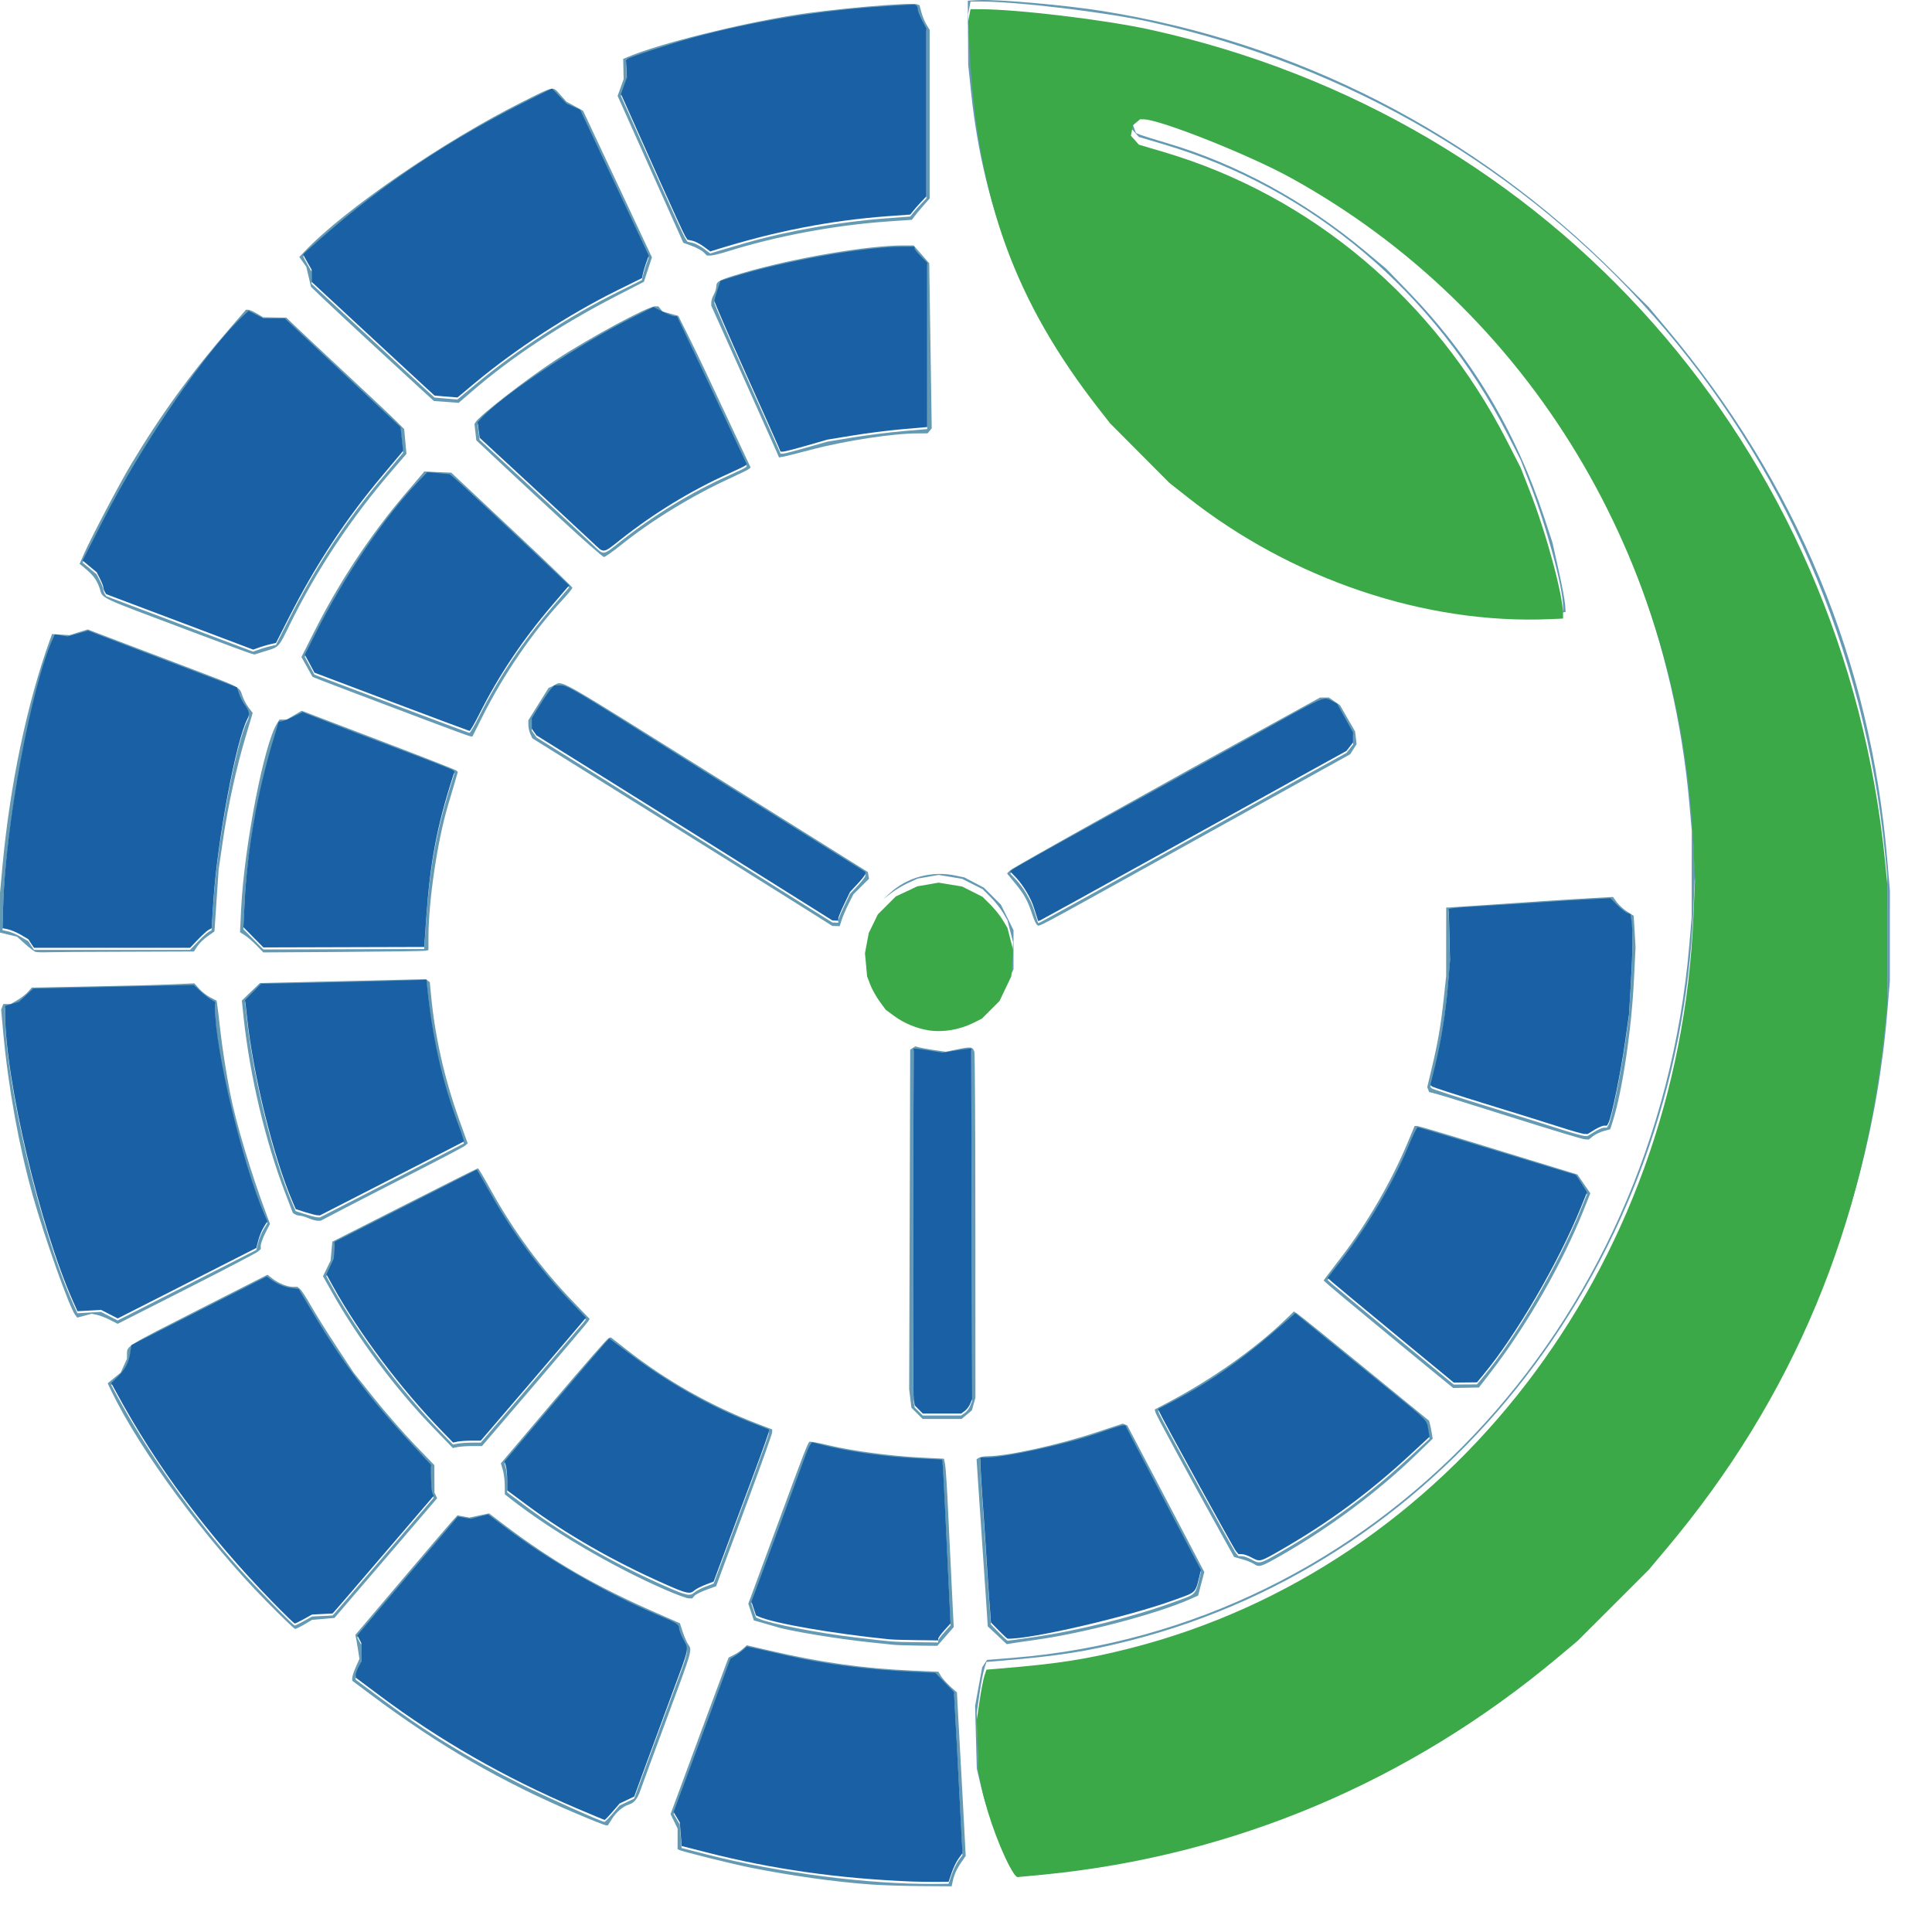
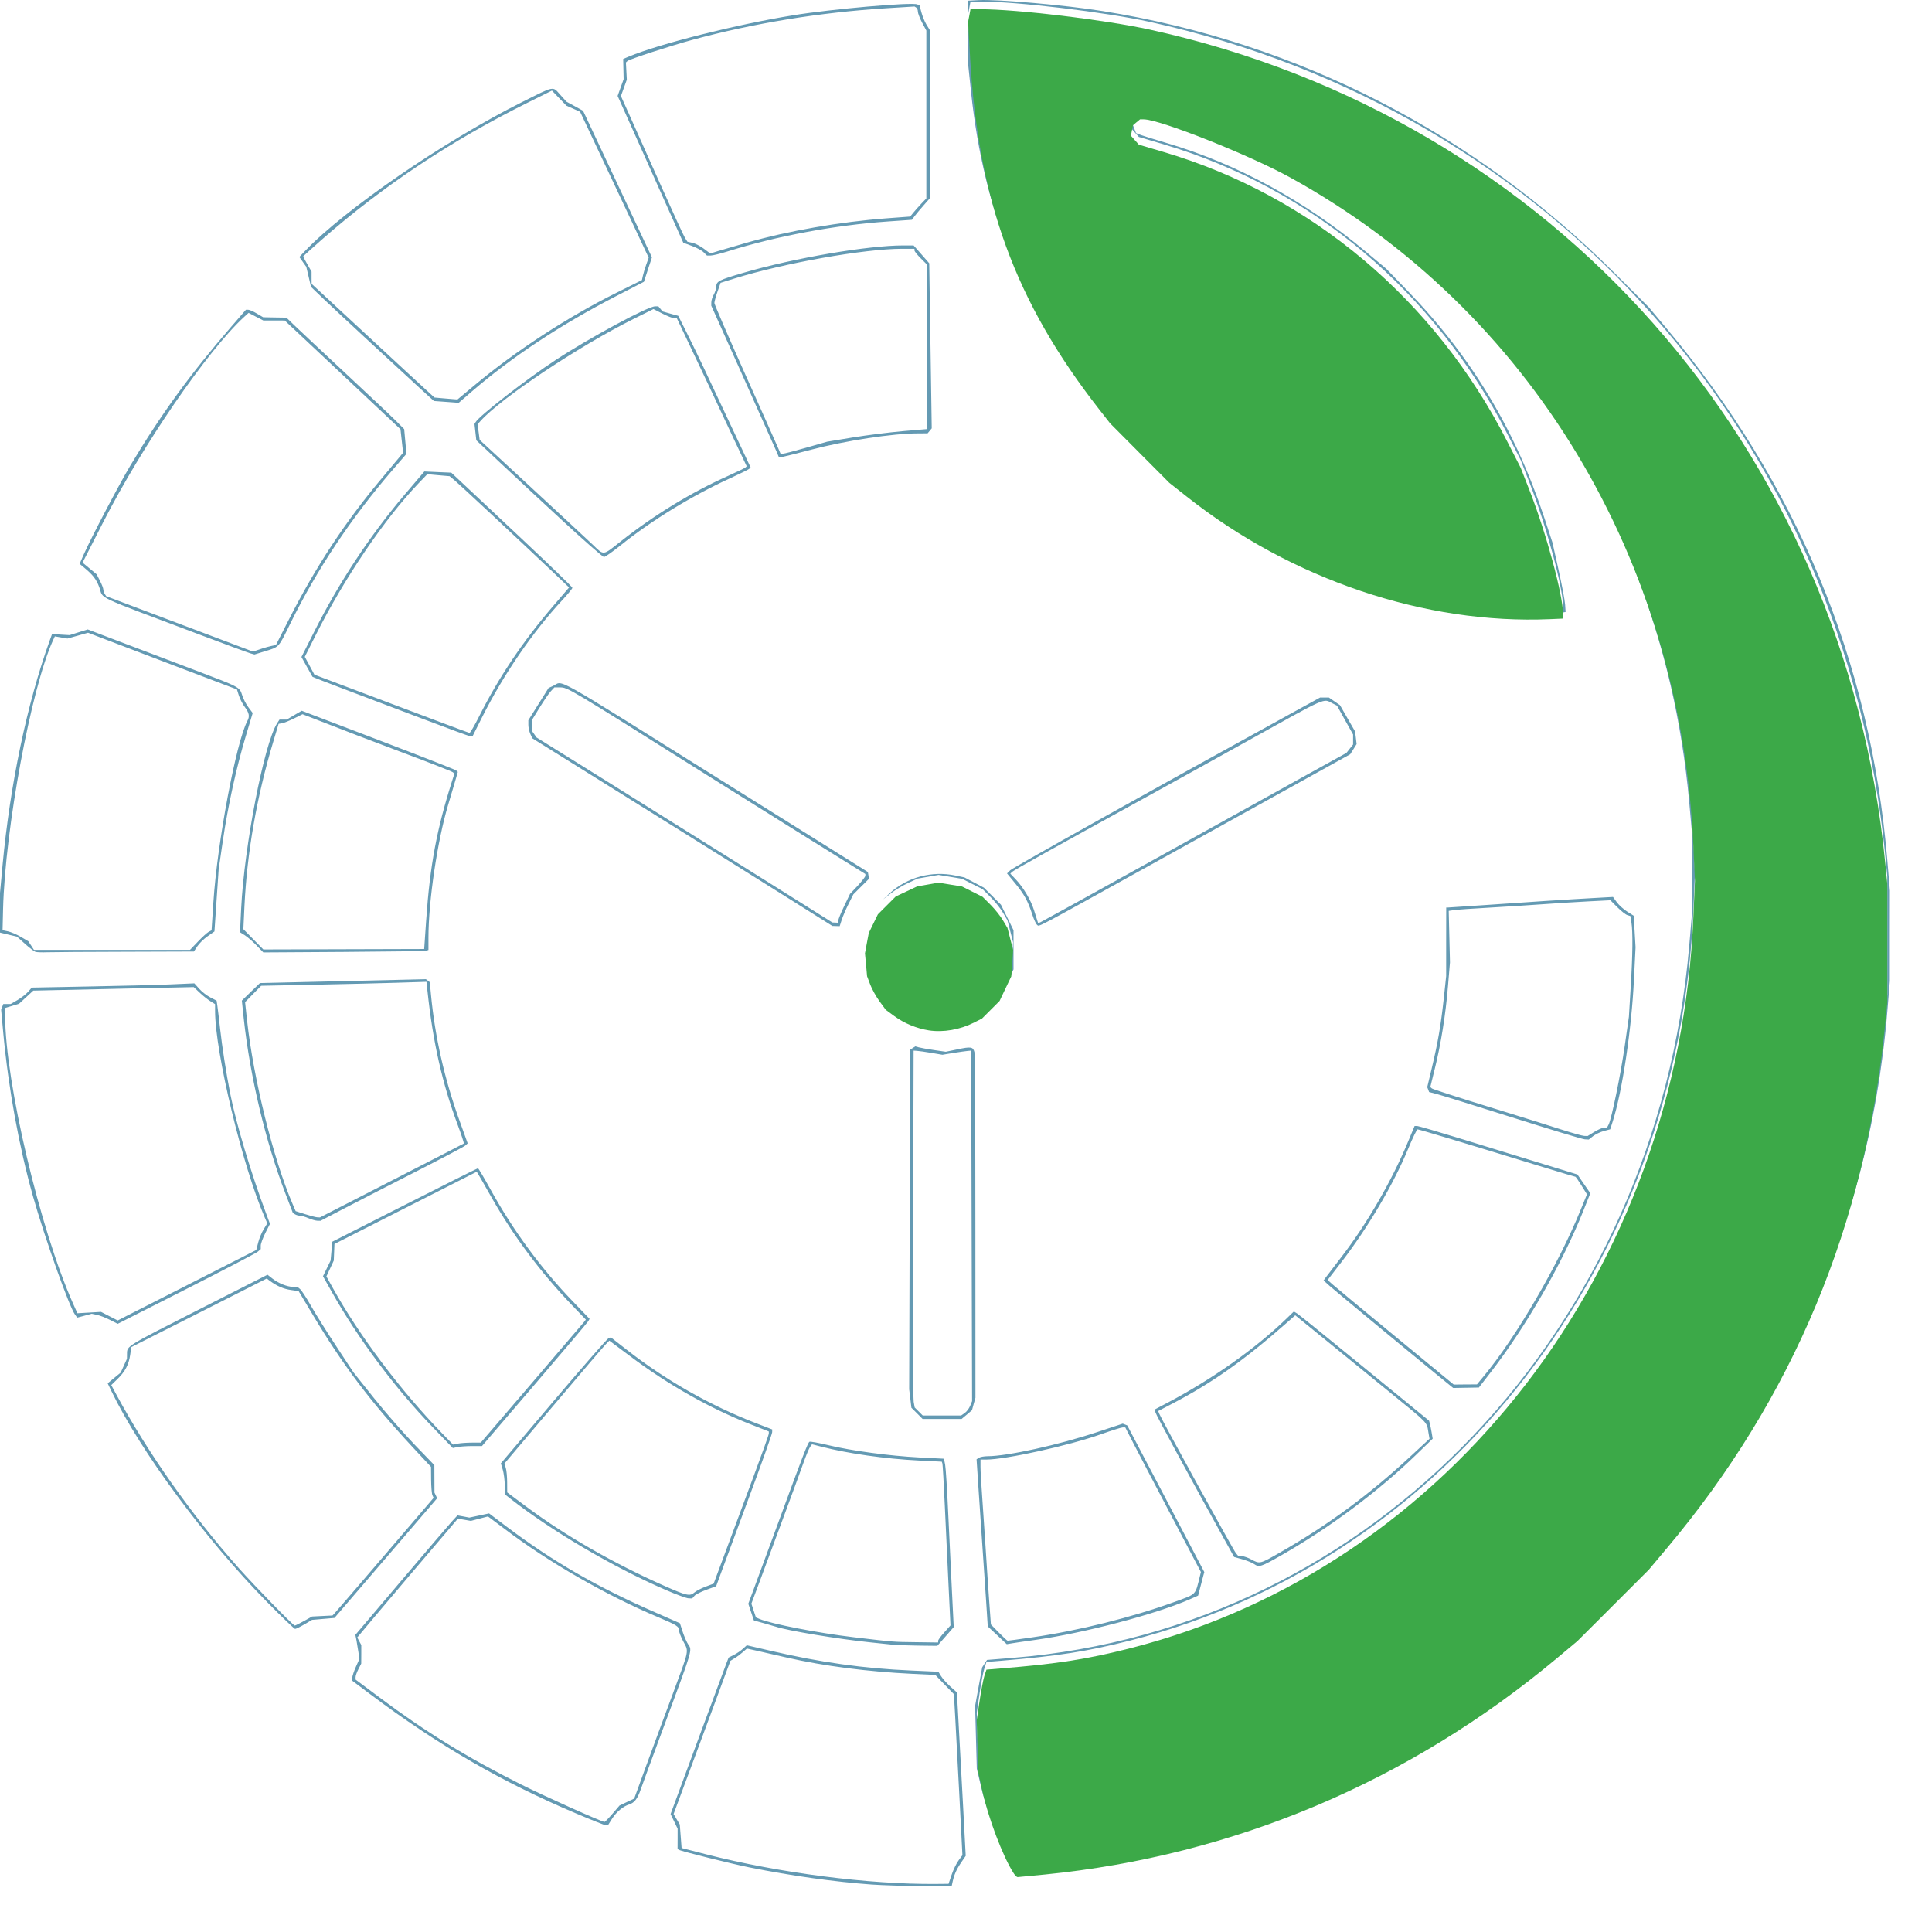
<svg xmlns="http://www.w3.org/2000/svg" width="34" height="34" viewBox="0 0 34 34" fill="none">
  <path d="M15.343 33.165C14.688 33.118 13.938 33.013 13.187 32.863C12.879 32.801 11.99 32.58 11.948 32.554L11.924 32.539L11.925 32.361L11.925 32.182L11.863 32.053L11.801 31.925L12.279 30.631C12.542 29.919 12.772 29.299 12.79 29.254L12.823 29.17L12.916 29.123C12.967 29.098 13.039 29.049 13.075 29.015L13.143 28.954L13.552 29.049C14.441 29.256 15.194 29.362 16.043 29.399L16.514 29.42L16.561 29.497C16.587 29.54 16.661 29.622 16.724 29.68L16.84 29.784L16.867 30.276C16.882 30.546 16.917 31.193 16.945 31.713L16.995 32.66L16.919 32.771C16.834 32.895 16.792 32.99 16.765 33.114L16.747 33.196L16.204 33.192C15.905 33.19 15.518 33.177 15.343 33.165ZM16.747 32.993C16.777 32.905 16.831 32.792 16.869 32.741L16.937 32.649L16.885 31.634C16.856 31.075 16.822 30.437 16.81 30.216L16.787 29.814L16.623 29.645L16.46 29.476L16.06 29.457C15.269 29.419 14.501 29.32 13.848 29.171C13.632 29.121 13.386 29.065 13.3 29.046L13.144 29.012L13.076 29.072C13.039 29.105 12.974 29.154 12.931 29.18L12.854 29.228L12.762 29.476C12.711 29.613 12.6 29.912 12.516 30.142C12.432 30.371 12.248 30.866 12.108 31.241L11.854 31.924L11.908 32.016L11.963 32.108L11.979 32.315L11.995 32.522L12.427 32.633C13.709 32.961 15.293 33.165 16.475 33.154L16.693 33.152L16.747 32.993ZM17.844 32.876C17.694 32.706 17.38 31.928 17.264 31.438L17.19 31.125L17.175 30.574L17.16 30.022L17.222 29.682L17.285 29.342L17.327 29.277L17.37 29.212L17.827 29.175C24.16 28.665 29.144 23.415 29.728 16.641L29.771 16.135L29.771 15.375L29.772 14.615L29.728 14.123C29.224 8.469 25.632 3.744 20.62 2.14L20.141 1.987L20.068 2.02L19.996 2.053L19.967 2.128L19.939 2.202L19.965 2.272L19.992 2.342L20.076 2.375C20.123 2.393 20.322 2.455 20.519 2.513C21.756 2.876 22.966 3.534 24.028 4.422L24.393 4.727L24.777 5.124C25.891 6.275 26.666 7.563 27.179 9.116L27.321 9.549L27.427 10.025C27.486 10.288 27.538 10.562 27.543 10.636L27.552 10.769L27.462 10.788C27.233 10.839 26.339 10.8 25.67 10.71C23.939 10.477 22.278 9.755 20.846 8.614L20.489 8.329L20.041 7.881L19.592 7.433L19.353 7.133C18.017 5.459 17.314 3.748 17.089 1.621L17.039 1.144L17.035 0.578L17.032 0.012L17.226 0.002C17.56 -0.015 18.747 0.089 19.401 0.194C22.832 0.742 25.944 2.337 28.433 4.824L29.015 5.406L29.328 5.779C31.619 8.506 32.918 11.634 33.213 15.131L33.259 15.676L33.258 16.472L33.258 17.267L33.215 17.789C32.887 21.765 31.183 25.41 28.352 28.19L27.882 28.651L28.448 28.07C31.243 25.198 32.789 21.869 33.175 17.893L33.213 17.506V16.463V15.419L33.175 15.032C32.454 7.739 27.333 1.942 20.235 0.385C19.452 0.213 17.898 0.027 17.25 0.027H17.079L17.058 0.139L17.037 0.25L17.071 0.846C17.216 3.398 17.863 5.172 19.341 7.065L19.535 7.313L20.057 7.837L20.578 8.361L20.891 8.609C22.73 10.062 25.083 10.855 27.276 10.761L27.507 10.751V10.671C27.507 10.338 27.217 9.266 26.923 8.51L26.762 8.097L26.524 7.631C25.251 5.14 23.081 3.311 20.489 2.543L20.042 2.41L19.972 2.331L19.902 2.252L19.92 2.16L19.938 2.068L20 2.016L20.063 1.964H20.126C20.41 1.964 21.978 2.587 22.71 2.99C26.922 5.311 29.58 9.717 29.8 14.744L29.828 15.37L29.801 16.013C29.54 22.201 25.501 27.442 19.892 28.87C19.128 29.064 18.625 29.143 17.613 29.227L17.36 29.248L17.324 29.358C17.304 29.419 17.265 29.62 17.238 29.805L17.189 30.142L17.204 30.604L17.219 31.066L17.282 31.359C17.39 31.864 17.758 32.807 17.876 32.88L17.909 32.9L18.369 32.854C18.623 32.829 18.895 32.802 18.974 32.794L19.118 32.781L18.984 32.809C18.858 32.836 18.053 32.928 17.942 32.928C17.913 32.928 17.87 32.905 17.844 32.876ZM19.446 32.717C19.626 32.686 19.794 32.664 19.818 32.669C19.875 32.679 19.277 32.78 19.186 32.776C19.149 32.774 19.265 32.747 19.446 32.717ZM10.148 31.918C8.832 31.362 7.715 30.715 6.519 29.818L6.199 29.578V29.528C6.199 29.501 6.227 29.415 6.262 29.336L6.325 29.194L6.307 29.072C6.297 29.005 6.281 28.909 6.272 28.86L6.254 28.771L7.05 27.832C7.487 27.316 7.891 26.843 7.948 26.78L8.051 26.668L8.155 26.687L8.259 26.707L8.433 26.67L8.607 26.633L8.9 26.855C9.729 27.48 10.492 27.921 11.548 28.383L11.965 28.566L12.015 28.72C12.043 28.804 12.086 28.903 12.112 28.94C12.183 29.041 12.189 29.021 11.739 30.232C11.508 30.855 11.298 31.424 11.273 31.498C11.22 31.654 11.163 31.727 11.075 31.754C10.966 31.788 10.847 31.887 10.771 32.007L10.698 32.123L10.661 32.122C10.641 32.121 10.41 32.029 10.148 31.918ZM10.779 31.919L10.903 31.774L11.032 31.713L11.161 31.652L11.366 31.09C11.479 30.782 11.69 30.209 11.836 29.819C12.136 29.011 12.123 29.072 12.025 28.887C11.984 28.81 11.95 28.724 11.95 28.695C11.95 28.623 11.914 28.6 11.578 28.458C10.671 28.076 9.645 27.487 8.886 26.91C8.766 26.819 8.649 26.731 8.627 26.716L8.587 26.687L8.436 26.726L8.286 26.765L8.171 26.745L8.057 26.726L7.822 27.003C7.693 27.156 7.438 27.455 7.256 27.668C7.074 27.881 6.782 28.227 6.606 28.436L6.287 28.817L6.322 28.883L6.358 28.949L6.358 29.113L6.357 29.277L6.308 29.373C6.281 29.425 6.258 29.488 6.258 29.513V29.558L6.681 29.874C7.489 30.478 8.218 30.927 9.16 31.399C9.577 31.608 10.581 32.059 10.639 32.063C10.647 32.063 10.71 31.999 10.779 31.919ZM15.72 28.945C15.671 28.94 15.49 28.921 15.318 28.903C14.752 28.845 13.863 28.698 13.649 28.626C13.625 28.618 13.528 28.59 13.435 28.564L13.267 28.517L13.218 28.37L13.169 28.223L13.272 27.945C13.329 27.793 13.523 27.266 13.704 26.774C14.135 25.6 14.216 25.392 14.245 25.373C14.259 25.365 14.409 25.392 14.578 25.433C14.985 25.531 15.648 25.621 16.181 25.649L16.612 25.671L16.633 25.776C16.644 25.833 16.668 26.209 16.686 26.61C16.704 27.012 16.734 27.631 16.752 27.987L16.784 28.634L16.64 28.799L16.495 28.964L16.153 28.96C15.964 28.957 15.77 28.951 15.72 28.945ZM16.51 28.875C16.51 28.859 16.559 28.791 16.619 28.726L16.727 28.605L16.693 27.906C16.674 27.521 16.645 26.888 16.627 26.498C16.61 26.109 16.59 25.775 16.585 25.757L16.574 25.723L16.177 25.703C15.575 25.673 14.928 25.581 14.454 25.459L14.29 25.417L14.256 25.463C14.238 25.488 14.186 25.613 14.141 25.739C14.065 25.955 13.667 27.032 13.36 27.856L13.223 28.222L13.263 28.343L13.303 28.464L13.364 28.49C13.575 28.579 14.395 28.738 15.035 28.814C15.736 28.897 15.707 28.895 16.13 28.9L16.51 28.905V28.875ZM17.55 28.778L17.383 28.622L17.348 28.085C17.328 27.79 17.3 27.375 17.285 27.161C17.27 26.948 17.241 26.528 17.222 26.227L17.186 25.681L17.228 25.654C17.251 25.64 17.319 25.627 17.38 25.627C17.73 25.626 18.626 25.429 19.304 25.204L19.758 25.054L19.798 25.069L19.838 25.085L20.516 26.375L21.194 27.666L21.177 27.727C21.169 27.76 21.144 27.853 21.123 27.934L21.085 28.08L20.936 28.146C20.342 28.407 19.076 28.74 18.224 28.859C18.044 28.884 17.856 28.911 17.806 28.92L17.717 28.935L17.55 28.778ZM18.164 28.815C18.982 28.697 19.923 28.462 20.664 28.193C21.068 28.045 21.03 28.084 21.119 27.726L21.134 27.665L20.61 26.668C20.321 26.12 20.022 25.547 19.944 25.396L19.803 25.12L19.759 25.12C19.734 25.12 19.56 25.175 19.371 25.242C18.809 25.441 17.696 25.686 17.357 25.686H17.255V25.814C17.255 25.885 17.268 26.116 17.284 26.328C17.299 26.541 17.326 26.942 17.344 27.221C17.361 27.5 17.39 27.921 17.407 28.158L17.438 28.588L17.578 28.731C17.654 28.809 17.724 28.874 17.732 28.874C17.74 28.875 17.935 28.848 18.164 28.815ZM4.69 28.182C3.619 27.094 2.469 25.535 1.963 24.486L1.895 24.344L2.009 24.25L2.124 24.156L2.179 24.034L2.234 23.913L2.235 23.824C2.237 23.685 2.211 23.701 3.494 23.049L4.708 22.433L4.79 22.498C4.898 22.583 5.054 22.646 5.154 22.646H5.234L5.279 22.684C5.305 22.704 5.39 22.835 5.469 22.974C5.548 23.114 5.749 23.436 5.916 23.689L6.22 24.151L6.582 24.605C6.781 24.854 7.102 25.221 7.294 25.421L7.644 25.784L7.645 26.026L7.646 26.267L7.67 26.317L7.693 26.367L6.79 27.42L5.886 28.473L5.689 28.49L5.492 28.507L5.356 28.587C5.281 28.631 5.208 28.666 5.193 28.666C5.179 28.666 4.952 28.448 4.69 28.182ZM5.35 28.527L5.492 28.448L5.672 28.439L5.852 28.43L5.888 28.392C5.908 28.371 6.308 27.905 6.778 27.357L7.631 26.36L7.61 26.314C7.598 26.288 7.588 26.165 7.587 26.041L7.585 25.814L7.255 25.46C6.512 24.659 6.033 24.023 5.499 23.129L5.255 22.721L5.121 22.702C4.991 22.683 4.881 22.636 4.753 22.544L4.694 22.5L3.502 23.104L2.31 23.707L2.291 23.843C2.266 24.017 2.202 24.137 2.067 24.269L1.958 24.375L2.042 24.532C2.599 25.564 3.376 26.667 4.2 27.594C4.487 27.916 5.159 28.607 5.187 28.607C5.198 28.607 5.272 28.571 5.35 28.527ZM11.727 27.985C10.792 27.581 9.695 26.936 8.969 26.364L8.884 26.297L8.883 26.137C8.882 26.049 8.866 25.926 8.848 25.865L8.814 25.753L9.745 24.654C10.257 24.05 10.693 23.551 10.714 23.546L10.752 23.537L11.035 23.758C11.715 24.29 12.494 24.732 13.299 25.044L13.59 25.156L13.589 25.205C13.589 25.232 13.407 25.744 13.185 26.342C12.963 26.94 12.741 27.539 12.692 27.672L12.603 27.915L12.429 27.978C12.334 28.013 12.239 28.061 12.219 28.086L12.182 28.13L12.118 28.128C12.083 28.127 11.907 28.063 11.727 27.985ZM12.221 28.024C12.249 27.999 12.336 27.953 12.415 27.923L12.559 27.869L12.774 27.292C12.892 26.974 13.111 26.388 13.259 25.989C13.408 25.59 13.53 25.248 13.53 25.228V25.192L13.195 25.06C12.488 24.782 11.759 24.369 11.096 23.872L10.723 23.593L10.655 23.663C10.617 23.702 10.202 24.189 9.732 24.745L8.877 25.756L8.901 25.833C8.914 25.875 8.925 25.989 8.925 26.087L8.926 26.264L9.268 26.519C9.954 27.029 10.802 27.515 11.697 27.911C12.084 28.082 12.142 28.095 12.221 28.024ZM22.067 27.523C22.035 27.5 21.943 27.463 21.863 27.441L21.718 27.4L21.503 27.012C20.937 25.993 20.347 24.905 20.335 24.858L20.321 24.805L20.539 24.69C21.326 24.276 22.086 23.74 22.628 23.217L22.77 23.08L22.831 23.118C22.864 23.139 23.399 23.571 24.02 24.079L25.149 25.002L25.163 25.053C25.171 25.082 25.185 25.153 25.195 25.212L25.213 25.319L24.922 25.601C24.254 26.247 23.408 26.879 22.557 27.366C22.188 27.577 22.159 27.586 22.067 27.523ZM22.525 27.322C23.381 26.832 24.099 26.302 24.834 25.619L25.157 25.32L25.136 25.198C25.108 25.024 25.136 25.053 24.482 24.521C24.154 24.254 23.64 23.836 23.34 23.591L22.794 23.147L22.655 23.27C21.901 23.935 21.332 24.337 20.629 24.703L20.382 24.832L20.399 24.876C20.434 24.968 21.707 27.283 21.75 27.333L21.794 27.385L21.857 27.386C21.891 27.387 21.966 27.413 22.024 27.445C22.17 27.525 22.172 27.524 22.525 27.322ZM7.612 25.113C6.957 24.436 6.294 23.546 5.841 22.739L5.684 22.46L5.751 22.322L5.818 22.184L5.833 22.018L5.848 21.852L7.122 21.206C7.822 20.851 8.402 20.56 8.411 20.56C8.42 20.56 8.518 20.725 8.628 20.925C9.028 21.651 9.519 22.32 10.083 22.905L10.376 23.21L10.351 23.253C10.337 23.277 9.911 23.78 9.404 24.372L8.482 25.448H8.313C8.22 25.448 8.104 25.456 8.056 25.465L7.969 25.483L7.612 25.113ZM8.302 25.388H8.461L9.349 24.352C9.837 23.782 10.253 23.295 10.274 23.27L10.31 23.223L10.069 22.972C9.512 22.39 9.037 21.755 8.651 21.074C8.533 20.865 8.426 20.678 8.413 20.658L8.389 20.621L7.138 21.256L5.886 21.892L5.88 22.038L5.874 22.184L5.809 22.324L5.744 22.463L5.857 22.666C6.321 23.503 7.043 24.463 7.775 25.219L7.972 25.422L8.058 25.405C8.105 25.396 8.215 25.388 8.302 25.388ZM16.138 24.872L16.039 24.774L16.02 24.612L16 24.45L16.009 21.461L16.018 18.472L16.063 18.443L16.108 18.414L16.168 18.431C16.2 18.44 16.321 18.462 16.436 18.479L16.644 18.509L16.852 18.466C17.088 18.416 17.123 18.422 17.148 18.514C17.157 18.549 17.165 19.933 17.165 21.588L17.166 24.599L17.135 24.708L17.105 24.818L17.014 24.895L16.923 24.971H16.579H16.236L16.138 24.872ZM16.976 24.868C17.011 24.844 17.054 24.787 17.073 24.741L17.107 24.658L17.099 21.574L17.091 18.489L17.032 18.494C16.999 18.497 16.885 18.513 16.778 18.53L16.585 18.562L16.391 18.529C16.285 18.511 16.171 18.495 16.138 18.493L16.078 18.489L16.07 21.529C16.065 23.201 16.069 24.614 16.079 24.669L16.097 24.769L16.168 24.84L16.239 24.911H16.577H16.914L16.976 24.868ZM25.278 24.185C24.646 23.668 23.496 22.716 23.397 22.628L23.293 22.534L23.336 22.475C23.36 22.442 23.485 22.278 23.615 22.11C24.053 21.539 24.486 20.793 24.767 20.121L24.895 19.815H24.936C24.959 19.815 25.282 19.909 25.654 20.023C26.026 20.137 26.652 20.329 27.045 20.45L27.76 20.669L27.873 20.834L27.987 20.999L27.867 21.301C27.495 22.234 26.86 23.34 26.233 24.151L26.026 24.418L25.8 24.422L25.574 24.426L25.278 24.185ZM26.105 24.227C26.677 23.54 27.423 22.261 27.818 21.288L27.928 21.018L27.832 20.864C27.78 20.779 27.731 20.709 27.725 20.709C27.718 20.709 27.489 20.641 27.215 20.557C25.727 20.101 24.974 19.875 24.947 19.875C24.934 19.875 24.859 20.028 24.782 20.215C24.52 20.848 24.072 21.607 23.599 22.221L23.364 22.526L23.45 22.603C23.497 22.645 23.996 23.059 24.559 23.523L25.583 24.366L25.788 24.364L25.992 24.363L26.105 24.227ZM1.937 23.229C1.863 23.191 1.761 23.151 1.709 23.14L1.614 23.12L1.487 23.154L1.359 23.188L1.32 23.135C1.216 22.993 0.785 21.777 0.58 21.052C0.334 20.177 0.148 19.153 0.057 18.174L0.02 17.769L0.039 17.719L0.058 17.669H0.123H0.188L0.31 17.598C0.377 17.558 0.461 17.493 0.495 17.453L0.559 17.38L1.583 17.36C2.147 17.35 2.791 17.333 3.014 17.323L3.42 17.305L3.506 17.401C3.553 17.454 3.641 17.522 3.702 17.553L3.812 17.61L3.826 17.707C3.834 17.76 3.856 17.944 3.875 18.116C3.907 18.413 3.982 18.893 4.052 19.249C4.151 19.757 4.419 20.651 4.683 21.355L4.751 21.538L4.67 21.698C4.626 21.786 4.589 21.886 4.589 21.92V21.982L4.537 22.027C4.509 22.052 3.942 22.348 3.278 22.685L2.071 23.297L1.937 23.229ZM4.544 21.866C4.562 21.794 4.606 21.688 4.641 21.632L4.704 21.529L4.659 21.425C4.267 20.524 3.785 18.519 3.785 17.792V17.671L3.703 17.62C3.658 17.592 3.573 17.525 3.515 17.47L3.409 17.371L1.997 17.402L0.586 17.433L0.46 17.549L0.334 17.665L0.212 17.702L0.089 17.739L0.09 17.875C0.092 19.045 0.706 21.641 1.288 22.946L1.362 23.111L1.57 23.099L1.778 23.087L1.925 23.163L2.071 23.238L3.291 22.618L4.51 21.998L4.544 21.866ZM5.428 21.438C5.373 21.414 5.306 21.395 5.279 21.394C5.252 21.394 5.213 21.383 5.192 21.37L5.154 21.346L5.022 21.002C4.673 20.093 4.401 18.948 4.29 17.93L4.256 17.609L4.415 17.454L4.575 17.3L6.035 17.266L7.495 17.232L7.53 17.258L7.564 17.285L7.584 17.499C7.654 18.242 7.82 18.978 8.08 19.703L8.23 20.121L8.19 20.158C8.169 20.179 7.775 20.386 7.316 20.62C6.857 20.854 6.293 21.144 6.061 21.265L5.641 21.484L5.585 21.483C5.554 21.482 5.483 21.462 5.428 21.438ZM6.89 20.779C7.584 20.424 8.156 20.129 8.162 20.124C8.168 20.119 8.12 19.971 8.054 19.794C7.783 19.067 7.619 18.341 7.524 17.451L7.505 17.278L6.964 17.295C6.666 17.304 6.011 17.32 5.509 17.33L4.596 17.348L4.454 17.492L4.313 17.636L4.348 17.958C4.46 18.984 4.81 20.396 5.147 21.183L5.203 21.314L5.366 21.366C5.455 21.395 5.551 21.42 5.579 21.422L5.63 21.425L6.89 20.779ZM26.613 19.665C25.949 19.455 25.349 19.269 25.278 19.251L25.15 19.218L25.134 19.175L25.117 19.132L25.196 18.801C25.304 18.349 25.355 18.054 25.407 17.58L25.45 17.178L25.45 16.574L25.451 15.971H25.48C25.496 15.971 25.788 15.951 26.128 15.928C26.881 15.875 27.585 15.829 28.044 15.804L28.386 15.785L28.454 15.879C28.492 15.93 28.574 16.004 28.636 16.043L28.75 16.115L28.767 16.393L28.783 16.671L28.755 17.237C28.713 18.117 28.549 19.21 28.382 19.733L28.337 19.874L28.224 19.904C28.162 19.921 28.077 19.962 28.035 19.994L27.96 20.054L27.89 20.05C27.851 20.049 27.277 19.875 26.613 19.665ZM28.058 19.919C28.124 19.878 28.201 19.845 28.229 19.845L28.28 19.845L28.308 19.793C28.36 19.694 28.521 18.912 28.593 18.404L28.666 17.893L28.697 17.38C28.733 16.805 28.737 16.398 28.71 16.232L28.692 16.121L28.638 16.104C28.608 16.095 28.529 16.032 28.462 15.965L28.34 15.843L27.946 15.863C27.729 15.874 27.384 15.896 27.179 15.911C26.974 15.926 26.552 15.953 26.241 15.971C25.929 15.988 25.634 16.009 25.585 16.017L25.495 16.03L25.506 16.484L25.517 16.937L25.482 17.355C25.441 17.856 25.358 18.373 25.25 18.809L25.171 19.13L25.199 19.155C25.215 19.168 25.65 19.309 26.166 19.468C26.682 19.627 27.266 19.809 27.462 19.873C27.659 19.936 27.847 19.989 27.88 19.99L27.939 19.992L28.058 19.919ZM16.22 18.011C16.013 17.955 15.807 17.846 15.661 17.714L15.542 17.606L15.711 17.729L15.881 17.853L16.039 17.913C16.126 17.946 16.275 17.985 16.371 17.998L16.544 18.023L16.728 17.994L16.913 17.965L17.093 17.881L17.274 17.797L17.433 17.638L17.591 17.48L17.694 17.263L17.797 17.046L17.813 16.814L17.829 16.582L17.779 16.389L17.73 16.196L17.651 16.062C17.608 15.988 17.51 15.865 17.433 15.788L17.293 15.648L17.112 15.557L16.932 15.466L16.724 15.431L16.517 15.397L16.332 15.43L16.148 15.462L15.981 15.539C15.889 15.581 15.753 15.662 15.678 15.721L15.542 15.827L15.661 15.717C15.966 15.437 16.399 15.321 16.814 15.408L16.972 15.441L17.143 15.531L17.314 15.621L17.465 15.771L17.615 15.922L17.726 16.146L17.836 16.37V16.714V17.059L17.741 17.261L17.645 17.463L17.474 17.642L17.304 17.821L17.123 17.906C16.804 18.056 16.513 18.09 16.22 18.011ZM0.624 16.751C0.601 16.743 0.517 16.68 0.44 16.61L0.298 16.483L0.149 16.448L0 16.412V16.063V15.714L0.045 15.224C0.177 13.808 0.475 12.383 0.873 11.277L0.916 11.158L1.071 11.168L1.225 11.177L1.384 11.127L1.544 11.077L2.135 11.302C2.461 11.425 3.048 11.648 3.44 11.797C4.234 12.099 4.215 12.089 4.264 12.241C4.283 12.301 4.332 12.395 4.373 12.449L4.447 12.548L4.325 12.956C4.159 13.509 4.011 14.185 3.922 14.794L3.848 15.3L3.811 15.846L3.774 16.392L3.653 16.477C3.586 16.524 3.505 16.603 3.472 16.654L3.412 16.745L2.205 16.749C1.542 16.75 0.924 16.755 0.833 16.758C0.742 16.762 0.648 16.758 0.624 16.751ZM3.483 16.571C3.559 16.491 3.644 16.414 3.672 16.399L3.723 16.372L3.755 15.881C3.823 14.829 4.156 13.058 4.353 12.688C4.397 12.607 4.386 12.547 4.31 12.445C4.271 12.393 4.223 12.301 4.204 12.241L4.169 12.131L4.089 12.102C3.97 12.058 1.921 11.279 1.721 11.201L1.55 11.135L1.369 11.186L1.187 11.237L1.076 11.218L0.965 11.199L0.933 11.268C0.548 12.115 0.09 14.579 0.054 15.999L0.045 16.37L0.139 16.39C0.191 16.401 0.293 16.444 0.366 16.487L0.498 16.564L0.548 16.64L0.597 16.716H1.971H3.344L3.483 16.571ZM4.515 16.638C4.449 16.57 4.357 16.491 4.31 16.46L4.224 16.406L4.244 15.987C4.298 14.894 4.647 13.089 4.876 12.73L4.919 12.663H4.982H5.046L5.178 12.585L5.31 12.508L6.656 13.021C7.396 13.303 8.014 13.545 8.029 13.559L8.057 13.585L8.007 13.757C7.979 13.852 7.925 14.037 7.885 14.169C7.697 14.798 7.54 15.859 7.54 16.501L7.54 16.718L7.503 16.73C7.482 16.738 6.828 16.747 6.05 16.752L4.634 16.761L4.515 16.638ZM7.5 16.194C7.567 15.224 7.686 14.59 7.961 13.727L7.997 13.615L7.97 13.591C7.955 13.577 7.594 13.435 7.167 13.275C6.387 12.981 6.1 12.871 5.598 12.675L5.324 12.569L5.173 12.644C5.09 12.685 4.995 12.723 4.963 12.728L4.903 12.738L4.805 13.066C4.518 14.024 4.348 15 4.302 15.945L4.283 16.352L4.458 16.53L4.634 16.709L6.05 16.705L7.465 16.701L7.5 16.194ZM13.903 15.826C13.493 15.568 12.305 14.825 11.263 14.175L9.368 12.993L9.333 12.916C9.314 12.873 9.298 12.802 9.298 12.757V12.675L9.476 12.391L9.654 12.107L9.731 12.072C9.928 11.982 9.62 11.81 12.696 13.734L15.273 15.346L15.283 15.405L15.293 15.465L15.155 15.602L15.017 15.74L14.933 15.908C14.887 16 14.833 16.125 14.813 16.187L14.777 16.299L14.712 16.297L14.648 16.295L13.903 15.826ZM14.752 16.201C14.752 16.18 14.798 16.066 14.855 15.948L14.958 15.732L15.094 15.588C15.168 15.508 15.229 15.429 15.229 15.412V15.381L14.044 14.643C13.393 14.236 12.658 13.777 12.412 13.622C9.997 12.101 9.989 12.097 9.857 12.097H9.756L9.694 12.164C9.66 12.2 9.571 12.331 9.495 12.454L9.358 12.676V12.767V12.858L9.4 12.918L9.442 12.978L10.612 13.707C11.255 14.108 12.426 14.841 13.215 15.335L14.648 16.234L14.7 16.236L14.752 16.239V16.201ZM18.251 16.276C18.233 16.264 18.194 16.18 18.165 16.09C18.088 15.854 18.025 15.739 17.864 15.544L17.722 15.371L17.779 15.315C17.826 15.268 20.477 13.788 22.695 12.57L23.232 12.275H23.309H23.386L23.483 12.342L23.581 12.409L23.714 12.641L23.847 12.872L23.861 12.984L23.874 13.095L23.818 13.184L23.761 13.274L22.945 13.726C22.495 13.975 21.277 14.65 20.237 15.227C18.153 16.382 18.296 16.307 18.251 16.276ZM20.224 15.174C21.255 14.601 22.457 13.935 22.896 13.692L23.695 13.25L23.753 13.176L23.812 13.102V13.014V12.926L23.67 12.672L23.529 12.418L23.448 12.377C23.282 12.291 23.38 12.247 21.949 13.043C21.375 13.363 20.557 13.816 20.131 14.05C18.576 14.904 17.841 15.313 17.811 15.344L17.78 15.375L17.872 15.472C18.005 15.611 18.14 15.837 18.195 16.012C18.222 16.096 18.249 16.183 18.256 16.205L18.269 16.245L18.31 16.23C18.332 16.221 19.194 15.746 20.224 15.174ZM7.436 12.649C6.993 12.482 6.377 12.248 6.067 12.131C5.757 12.014 5.501 11.914 5.499 11.91C5.496 11.906 5.452 11.826 5.4 11.733L5.305 11.562L5.527 11.122C5.964 10.252 6.505 9.431 7.12 8.706L7.468 8.297L7.705 8.308L7.942 8.318L8.121 8.486C8.219 8.579 8.699 9.029 9.186 9.486C9.674 9.944 10.073 10.33 10.073 10.344C10.073 10.358 9.995 10.453 9.901 10.555C9.371 11.125 8.863 11.867 8.482 12.626L8.314 12.961L8.277 12.958C8.257 12.956 7.878 12.817 7.436 12.649ZM8.434 12.603C8.777 11.921 9.198 11.291 9.728 10.673L10.015 10.338L9.739 10.075C9.144 9.512 8.087 8.525 8.002 8.454L7.912 8.38L7.716 8.363L7.52 8.345L7.371 8.5C6.765 9.132 6.052 10.186 5.547 11.194L5.364 11.559L5.449 11.716L5.533 11.873L6.887 12.384C7.631 12.665 8.25 12.897 8.262 12.898C8.274 12.9 8.352 12.767 8.434 12.603ZM4.407 11.498C4.368 11.487 3.961 11.337 3.502 11.164C1.618 10.454 1.828 10.554 1.747 10.334C1.696 10.196 1.636 10.117 1.481 9.989L1.401 9.922L1.477 9.75C1.606 9.458 2.097 8.522 2.294 8.193C2.833 7.292 3.352 6.578 4.064 5.756L4.328 5.451H4.368C4.39 5.451 4.458 5.48 4.519 5.517L4.631 5.583L4.835 5.587L5.04 5.59L5.195 5.739C5.28 5.821 5.685 6.201 6.094 6.582C6.504 6.964 6.901 7.338 6.976 7.414L7.113 7.552L7.133 7.769L7.153 7.987L6.904 8.276C6.179 9.117 5.577 10.022 5.106 10.979C4.897 11.405 4.917 11.383 4.66 11.462L4.478 11.518L4.407 11.498ZM4.619 11.411C4.66 11.397 4.73 11.378 4.775 11.368L4.856 11.351L5.079 10.912C5.558 9.967 6.086 9.166 6.741 8.391C6.877 8.229 7.012 8.068 7.041 8.032L7.094 7.968L7.071 7.761L7.048 7.554L6.03 6.597L5.012 5.641L4.823 5.64L4.634 5.64L4.504 5.573L4.375 5.506L4.299 5.575C3.651 6.168 2.505 7.839 1.809 9.203L1.453 9.901L1.577 10.004L1.701 10.107L1.759 10.221C1.792 10.284 1.818 10.353 1.818 10.374C1.819 10.395 1.83 10.431 1.844 10.453L1.869 10.492L3.162 10.98L4.455 11.468L4.5 11.451C4.525 11.442 4.578 11.424 4.619 11.411ZM9.893 9.157C9.508 8.802 9.011 8.34 8.788 8.13L8.382 7.748L8.366 7.605L8.35 7.462L8.37 7.429C8.434 7.317 9.275 6.665 9.778 6.336C10.38 5.942 11.401 5.391 11.529 5.391H11.586L11.623 5.436L11.66 5.481L11.798 5.52L11.936 5.558L12.085 5.855C12.167 6.018 12.303 6.299 12.388 6.479C12.472 6.659 12.692 7.126 12.876 7.517L13.21 8.227L13.184 8.251C13.169 8.265 13.022 8.337 12.857 8.413C12.192 8.715 11.464 9.16 10.929 9.591C10.784 9.707 10.65 9.802 10.629 9.802C10.608 9.802 10.277 9.512 9.893 9.157ZM10.922 9.529C11.509 9.065 12.168 8.663 12.815 8.374C12.97 8.304 13.108 8.238 13.12 8.226L13.141 8.206L12.916 7.73C12.792 7.468 12.663 7.193 12.63 7.12C12.572 6.994 12.421 6.674 12.063 5.92L11.911 5.6H11.864C11.838 5.6 11.746 5.564 11.658 5.519L11.5 5.439L11.151 5.612C10.185 6.093 8.817 7.005 8.456 7.409L8.404 7.467L8.423 7.604L8.441 7.741L9.354 8.585C9.856 9.049 10.341 9.499 10.431 9.585C10.634 9.779 10.602 9.782 10.922 9.529ZM13.667 7.95C13.643 7.895 13.375 7.294 13.071 6.615L12.517 5.379L12.518 5.318C12.518 5.285 12.538 5.224 12.562 5.183C12.585 5.142 12.604 5.08 12.605 5.045C12.607 4.949 12.649 4.928 13.089 4.799C13.97 4.541 15.279 4.318 15.899 4.319L16.078 4.319L16.216 4.476L16.353 4.633L16.375 6.085L16.397 7.538L16.361 7.582L16.324 7.626L16.156 7.627C15.713 7.627 14.872 7.756 14.275 7.914C14.054 7.973 13.836 8.027 13.791 8.036L13.709 8.05L13.667 7.95ZM14.19 7.878L14.557 7.773L15.005 7.699C15.251 7.659 15.647 7.609 15.884 7.588L16.317 7.551V6.105V4.659L16.205 4.547C16.143 4.486 16.093 4.423 16.093 4.407V4.378L15.877 4.378C15.213 4.378 13.795 4.63 12.919 4.903L12.681 4.977L12.627 5.132C12.597 5.217 12.573 5.307 12.572 5.332C12.572 5.356 12.816 5.919 13.113 6.583C13.411 7.247 13.673 7.834 13.695 7.887L13.736 7.984H13.78C13.804 7.984 13.988 7.936 14.19 7.878ZM7.789 7.068L7.636 7.057L7.385 6.828C6.915 6.398 5.916 5.472 5.694 5.26L5.473 5.048L5.432 4.872L5.39 4.695L5.329 4.609L5.268 4.522L5.368 4.417C6.073 3.679 7.815 2.483 9.184 1.798C9.769 1.505 9.722 1.514 9.86 1.668L9.969 1.789L10.115 1.869L10.261 1.949L10.867 3.239L11.473 4.529L11.402 4.744L11.332 4.959L10.841 5.212C9.858 5.72 9.008 6.282 8.305 6.888L8.071 7.09L8.007 7.084C7.971 7.081 7.873 7.074 7.789 7.068ZM8.363 6.77C9.084 6.169 10.004 5.571 10.857 5.148L11.297 4.929L11.313 4.855C11.322 4.814 11.348 4.725 11.372 4.658L11.416 4.535L11.026 3.704C10.812 3.247 10.54 2.669 10.422 2.42L10.209 1.967L10.089 1.913L9.969 1.86L9.841 1.727L9.713 1.594L9.305 1.797C7.932 2.478 6.74 3.271 5.655 4.224C5.479 4.379 5.335 4.509 5.335 4.513C5.335 4.517 5.368 4.579 5.409 4.651L5.483 4.78L5.483 4.888L5.484 4.995L6.43 5.873C6.95 6.356 7.437 6.806 7.511 6.873L7.646 6.996L7.779 7.008C7.853 7.015 7.943 7.022 7.981 7.025L8.051 7.03L8.363 6.77ZM12.382 4.439C12.35 4.407 12.256 4.357 12.174 4.327L12.025 4.272L11.652 3.438C11.447 2.98 11.187 2.398 11.074 2.146L10.869 1.688L10.922 1.54L10.975 1.393L10.971 1.215L10.967 1.037L11.065 0.996C11.603 0.771 12.965 0.429 13.962 0.268C14.645 0.157 16.034 0.036 16.142 0.077L16.182 0.093L16.215 0.216C16.233 0.284 16.273 0.382 16.304 0.433L16.361 0.526V2.009V3.492L16.25 3.619C16.188 3.689 16.118 3.773 16.093 3.807L16.048 3.868L15.616 3.898C14.689 3.963 13.662 4.155 12.806 4.424C12.678 4.464 12.543 4.497 12.507 4.497H12.441L12.382 4.439ZM13.134 4.273C13.87 4.062 14.786 3.903 15.604 3.842L16.018 3.811L16.072 3.744C16.101 3.708 16.165 3.636 16.213 3.585L16.302 3.492V2.015V0.537L16.227 0.397C16.186 0.319 16.153 0.232 16.153 0.203C16.153 0.174 16.14 0.141 16.123 0.132L16.094 0.114L15.595 0.145C14.429 0.218 13.267 0.407 12.189 0.7C11.801 0.805 11.078 1.041 11.043 1.073L11.015 1.099L11.023 1.25L11.031 1.402L10.979 1.546L10.927 1.69L11.079 2.028C11.162 2.214 11.407 2.762 11.622 3.245C11.838 3.729 12.033 4.154 12.056 4.189L12.098 4.254L12.185 4.273C12.233 4.283 12.323 4.33 12.386 4.376L12.499 4.461L12.634 4.419C12.709 4.396 12.934 4.33 13.134 4.273Z" fill="#649AB3" />
  <path d="M17.839 32.967C17.65 32.678 17.385 31.977 17.282 31.494L17.219 31.201L17.204 30.739L17.188 30.277L17.238 29.941C17.265 29.755 17.304 29.554 17.323 29.494L17.36 29.383L17.613 29.362C18.625 29.279 19.128 29.2 19.892 29.006C25.501 27.577 29.54 22.337 29.8 16.148L29.828 15.505L29.8 14.879C29.58 9.853 26.922 5.447 22.71 3.126C21.978 2.723 20.409 2.1 20.126 2.1H20.063L20 2.152L19.938 2.204L19.92 2.296L19.902 2.388L19.972 2.467L20.042 2.546L20.489 2.678C23.081 3.447 25.251 5.276 26.523 7.766L26.762 8.233L26.923 8.645C27.217 9.401 27.507 10.474 27.507 10.807L27.507 10.886L27.276 10.896C25.083 10.991 22.73 10.198 20.891 8.744L20.578 8.497L20.056 7.973L19.535 7.449L19.341 7.201C17.863 5.307 17.215 3.533 17.07 0.982L17.037 0.386L17.058 0.274L17.079 0.162H17.25C17.898 0.162 19.452 0.349 20.235 0.521C27.333 2.078 32.454 7.875 33.175 15.168L33.213 15.555V16.598V17.641L33.175 18.029C32.834 21.543 31.557 24.604 29.329 27.252L29.016 27.625L28.388 28.253L27.76 28.88L27.399 29.182C24.799 31.355 21.717 32.657 18.391 32.988C18.139 33.013 17.921 33.034 17.907 33.034C17.894 33.034 17.863 33.004 17.839 32.967ZM16.346 18.133C16.134 18.1 15.91 18.008 15.738 17.881L15.589 17.772L15.48 17.624C15.42 17.542 15.346 17.409 15.315 17.328L15.259 17.18L15.241 16.978L15.222 16.777L15.255 16.598L15.289 16.419L15.369 16.255L15.449 16.091L15.606 15.934L15.764 15.776L15.954 15.687L16.143 15.598L16.33 15.566L16.517 15.533L16.724 15.567L16.931 15.601L17.112 15.692L17.292 15.783L17.433 15.924C17.51 16.001 17.608 16.124 17.651 16.198L17.73 16.331L17.779 16.524L17.829 16.717L17.813 16.95L17.797 17.182L17.694 17.398L17.591 17.615L17.436 17.77L17.281 17.925L17.141 17.996C16.894 18.121 16.6 18.172 16.346 18.133Z" fill="#3CA948" />
-   <path d="M16.034 33.111C14.75 33.059 13.577 32.892 12.428 32.597L11.996 32.487L11.98 32.28L11.963 32.073L11.909 31.981L11.854 31.889L12.109 31.206C12.249 30.83 12.432 30.335 12.517 30.106C12.601 29.877 12.711 29.577 12.762 29.44L12.855 29.192L12.932 29.144C12.975 29.118 13.04 29.07 13.077 29.037L13.145 28.977L13.301 29.011C13.386 29.029 13.633 29.085 13.849 29.135C14.501 29.285 15.269 29.384 16.061 29.421L16.461 29.44L16.624 29.609L16.788 29.778L16.81 30.18C16.823 30.402 16.857 31.04 16.885 31.598L16.938 32.614L16.87 32.706C16.832 32.757 16.777 32.87 16.748 32.957L16.694 33.116L16.476 33.118C16.356 33.119 16.157 33.116 16.034 33.111ZM10.148 31.823C8.889 31.287 7.736 30.627 6.682 29.839L6.259 29.523V29.478C6.259 29.453 6.281 29.39 6.309 29.337L6.358 29.242L6.358 29.078L6.358 28.914L6.323 28.848L6.288 28.781L6.607 28.401C6.783 28.191 7.075 27.846 7.257 27.633C7.439 27.419 7.693 27.12 7.823 26.968L8.058 26.69L8.172 26.71L8.286 26.729L8.437 26.69L8.587 26.652L8.628 26.68C8.65 26.696 8.766 26.783 8.887 26.875C9.646 27.451 10.672 28.041 11.579 28.423C11.915 28.564 11.951 28.587 11.951 28.66C11.951 28.688 11.985 28.774 12.026 28.852C12.124 29.036 12.136 28.975 11.836 29.783C11.691 30.174 11.48 30.746 11.367 31.055L11.162 31.616L11.033 31.677L10.904 31.739L10.78 31.883C10.711 31.963 10.648 32.028 10.64 32.027C10.632 32.027 10.411 31.935 10.148 31.823ZM15.647 28.849C14.665 28.749 13.645 28.573 13.365 28.455L13.304 28.429L13.264 28.308L13.224 28.186L13.361 27.82C13.668 26.996 14.065 25.919 14.142 25.704C14.187 25.577 14.239 25.453 14.257 25.428L14.291 25.382L14.455 25.424C14.929 25.546 15.575 25.637 16.178 25.667L16.575 25.687L16.585 25.721C16.591 25.74 16.61 26.073 16.628 26.463C16.645 26.852 16.675 27.485 16.694 27.87L16.728 28.57L16.619 28.69C16.56 28.756 16.511 28.823 16.511 28.84V28.869L16.131 28.864C15.922 28.862 15.704 28.855 15.647 28.849ZM17.578 28.695L17.439 28.553L17.407 28.122C17.39 27.886 17.362 27.464 17.345 27.185C17.327 26.907 17.3 26.505 17.284 26.293C17.269 26.081 17.256 25.849 17.256 25.779V25.651H17.358C17.697 25.651 18.809 25.405 19.372 25.206C19.56 25.14 19.735 25.085 19.759 25.085L19.804 25.085L19.945 25.36C20.023 25.512 20.322 26.084 20.61 26.633L21.135 27.63L21.12 27.691C21.031 28.049 21.069 28.01 20.665 28.157C19.855 28.452 18.124 28.854 17.733 28.838C17.725 28.838 17.655 28.774 17.578 28.695ZM4.796 28.191C3.662 27.028 2.745 25.797 2.043 24.496L1.958 24.34L2.067 24.234C2.203 24.102 2.266 23.981 2.291 23.807L2.311 23.672L3.503 23.068L4.694 22.465L4.754 22.508C4.881 22.6 4.992 22.648 5.121 22.666L5.256 22.685L5.499 23.093C6.033 23.988 6.513 24.624 7.256 25.424L7.585 25.779L7.587 26.005C7.588 26.13 7.599 26.253 7.611 26.278L7.632 26.325L6.778 27.321C6.309 27.869 5.908 28.335 5.888 28.356L5.852 28.395L5.672 28.404L5.492 28.413L5.35 28.492C5.272 28.535 5.199 28.571 5.188 28.571C5.176 28.571 5 28.4 4.796 28.191ZM11.698 27.875C10.802 27.479 9.954 26.993 9.269 26.483L8.926 26.228L8.926 26.051C8.926 25.954 8.915 25.84 8.902 25.797L8.878 25.72L9.732 24.709C10.202 24.154 10.618 23.667 10.655 23.628L10.723 23.557L11.096 23.836C11.76 24.334 12.489 24.746 13.195 25.025L13.531 25.157V25.192C13.531 25.212 13.409 25.555 13.26 25.953C13.111 26.352 12.893 26.939 12.774 27.256L12.559 27.833L12.416 27.888C12.337 27.918 12.249 27.963 12.221 27.988C12.143 28.059 12.085 28.047 11.698 27.875ZM22.024 27.409C21.967 27.378 21.892 27.351 21.858 27.351L21.795 27.349L21.751 27.297C21.708 27.247 20.435 24.932 20.4 24.841L20.383 24.797L20.63 24.668C21.333 24.302 21.902 23.899 22.655 23.234L22.795 23.111L23.341 23.556C23.641 23.8 24.155 24.218 24.483 24.485C25.137 25.017 25.108 24.989 25.137 25.162L25.157 25.285L24.835 25.584C24.1 26.266 23.381 26.796 22.526 27.286C22.173 27.489 22.171 27.489 22.024 27.409ZM7.776 25.183C7.043 24.428 6.321 23.467 5.857 22.631L5.745 22.427L5.809 22.288L5.874 22.149L5.88 22.003L5.887 21.856L7.138 21.221L8.39 20.585L8.414 20.622C8.427 20.642 8.534 20.829 8.652 21.038C9.038 21.719 9.512 22.355 10.07 22.936L10.311 23.188L10.274 23.234C10.254 23.26 9.838 23.747 9.35 24.317L8.461 25.353H8.303C8.215 25.353 8.106 25.36 8.058 25.369L7.973 25.386L7.776 25.183ZM16.169 24.805L16.098 24.733L16.08 24.633C16.07 24.578 16.066 23.165 16.07 21.493L16.079 18.453L16.138 18.457C16.171 18.459 16.285 18.476 16.392 18.494L16.585 18.526L16.779 18.495C16.886 18.478 17 18.461 17.032 18.459L17.092 18.453L17.1 21.538L17.108 24.622L17.073 24.706C17.055 24.751 17.011 24.808 16.977 24.832L16.915 24.876H16.577H16.24L16.169 24.805ZM24.56 23.487C23.997 23.023 23.498 22.609 23.451 22.567L23.364 22.49L23.599 22.186C24.073 21.571 24.52 20.812 24.783 20.179C24.86 19.992 24.934 19.839 24.948 19.839C24.975 19.839 25.727 20.066 27.216 20.521C27.49 20.605 27.719 20.674 27.726 20.674C27.732 20.674 27.78 20.743 27.833 20.828L27.929 20.982L27.819 21.253C27.424 22.225 26.678 23.504 26.105 24.192L25.993 24.327L25.788 24.329L25.584 24.331L24.56 23.487ZM1.925 23.127L1.779 23.052L1.571 23.064L1.363 23.075L1.289 22.91C0.706 21.605 0.093 19.009 0.09 17.84L0.09 17.703L0.212 17.666L0.334 17.63L0.46 17.514L0.586 17.398L1.998 17.366L3.41 17.335L3.516 17.435C3.574 17.489 3.659 17.557 3.704 17.585L3.786 17.635V17.756C3.786 18.483 4.268 20.488 4.659 21.389L4.705 21.493L4.641 21.596C4.606 21.653 4.563 21.758 4.545 21.831L4.511 21.962L3.292 22.582L2.072 23.202L1.925 23.127ZM5.367 21.331L5.204 21.278L5.148 21.147C4.811 20.361 4.461 18.948 4.349 17.922L4.313 17.6L4.455 17.456L4.596 17.313L5.51 17.295C6.012 17.285 6.667 17.269 6.964 17.259L7.506 17.242L7.524 17.416C7.619 18.306 7.784 19.032 8.054 19.758C8.12 19.935 8.169 20.084 8.163 20.089C8.157 20.094 7.584 20.388 6.891 20.743L5.63 21.389L5.58 21.386C5.552 21.384 5.456 21.359 5.367 21.331ZM27.463 19.837C27.266 19.773 26.683 19.591 26.167 19.433C25.65 19.274 25.215 19.133 25.2 19.119L25.172 19.094L25.251 18.774C25.359 18.337 25.442 17.82 25.483 17.32L25.518 16.901L25.507 16.448L25.496 15.995L25.585 15.981C25.635 15.973 25.93 15.953 26.241 15.935C26.553 15.917 26.975 15.89 27.18 15.875C27.385 15.86 27.73 15.839 27.947 15.828L28.341 15.808L28.463 15.93C28.53 15.997 28.609 16.059 28.639 16.069L28.692 16.086L28.711 16.197C28.738 16.362 28.733 16.769 28.698 17.345L28.667 17.858L28.594 18.368C28.522 18.877 28.361 19.658 28.308 19.757L28.281 19.809L28.23 19.81C28.201 19.81 28.125 19.843 28.059 19.883L27.94 19.957L27.88 19.955C27.848 19.954 27.66 19.901 27.463 19.837ZM0.548 16.605L0.499 16.529L0.367 16.451C0.294 16.409 0.192 16.365 0.14 16.354L0.045 16.335L0.055 15.964C0.09 14.543 0.548 12.079 0.934 11.233L0.965 11.164L1.077 11.182L1.188 11.201L1.37 11.15L1.551 11.099L1.722 11.166C1.922 11.244 3.971 12.023 4.089 12.066L4.17 12.096L4.205 12.205C4.224 12.265 4.272 12.357 4.311 12.409C4.387 12.511 4.398 12.572 4.354 12.652C4.156 13.022 3.824 14.794 3.756 15.845L3.724 16.336L3.673 16.363C3.645 16.378 3.559 16.456 3.483 16.535L3.345 16.68H1.971H0.598L0.548 16.605ZM4.459 16.495L4.283 16.316L4.303 15.91C4.349 14.964 4.519 13.989 4.806 13.03L4.904 12.702L4.963 12.693C4.996 12.687 5.09 12.649 5.174 12.608L5.325 12.533L5.598 12.64C6.101 12.836 6.388 12.945 7.168 13.239C7.594 13.399 7.955 13.542 7.97 13.555L7.998 13.579L7.962 13.692C7.686 14.555 7.568 15.188 7.501 16.159L7.466 16.665L6.05 16.669L4.635 16.673L4.459 16.495ZM13.215 15.299C12.427 14.805 11.256 14.072 10.612 13.671L9.442 12.942L9.4 12.883L9.358 12.823V12.732V12.641L9.496 12.418C9.572 12.295 9.661 12.165 9.695 12.128L9.756 12.061H9.857C9.99 12.061 9.998 12.066 12.413 13.587C12.659 13.741 13.393 14.2 14.045 14.607L15.229 15.346V15.377C15.229 15.394 15.169 15.473 15.094 15.552L14.959 15.697L14.856 15.912C14.799 16.03 14.753 16.144 14.753 16.165V16.203L14.7 16.201L14.648 16.198L13.215 15.299ZM18.257 16.169C18.25 16.147 18.223 16.061 18.196 15.977C18.141 15.801 18.006 15.575 17.873 15.436L17.781 15.339L17.811 15.308C17.842 15.278 18.577 14.868 20.132 14.014C20.558 13.78 21.376 13.327 21.95 13.008C23.38 12.211 23.282 12.255 23.449 12.341L23.53 12.383L23.671 12.637L23.812 12.891V12.979V13.066L23.754 13.14L23.695 13.215L22.897 13.656C22.458 13.899 21.256 14.566 20.225 15.138C19.194 15.71 18.333 16.185 18.311 16.194L18.27 16.21L18.257 16.169ZM6.887 12.349L5.534 11.838L5.45 11.68L5.365 11.523L5.548 11.159C6.052 10.15 6.766 9.096 7.372 8.464L7.521 8.309L7.717 8.327L7.913 8.345L8.002 8.419C8.087 8.489 9.145 9.476 9.739 10.04L10.016 10.302L9.728 10.638C9.199 11.255 8.777 11.885 8.435 12.567C8.352 12.731 8.275 12.864 8.263 12.863C8.251 12.861 7.632 12.63 6.887 12.349ZM3.163 10.944L1.87 10.457L1.845 10.417C1.831 10.395 1.819 10.36 1.819 10.339C1.819 10.318 1.792 10.249 1.76 10.186L1.702 10.071L1.578 9.968L1.454 9.865L1.81 9.168C2.505 7.803 3.652 6.133 4.3 5.54L4.375 5.47L4.505 5.537L4.635 5.604L4.824 5.605L5.013 5.605L6.031 6.562L7.049 7.518L7.072 7.725L7.095 7.933L7.042 7.997C7.013 8.032 6.878 8.194 6.741 8.355C6.087 9.13 5.559 9.932 5.08 10.876L4.857 11.315L4.776 11.333C4.698 11.35 4.598 11.38 4.501 11.416L4.456 11.432L3.163 10.944ZM10.431 9.549C10.341 9.464 9.857 9.014 9.355 8.549L8.442 7.705L8.423 7.569L8.405 7.432L8.457 7.373C8.817 6.97 10.185 6.058 11.152 5.577L11.5 5.403L11.659 5.484C11.746 5.528 11.839 5.564 11.865 5.564H11.912L12.064 5.885C12.422 6.639 12.573 6.958 12.63 7.084C12.664 7.158 12.793 7.432 12.917 7.694L13.142 8.17L13.12 8.191C13.108 8.202 12.971 8.268 12.816 8.338C12.169 8.627 11.51 9.03 10.923 9.494C10.603 9.747 10.635 9.743 10.431 9.549ZM13.696 7.851C13.674 7.798 13.412 7.212 13.114 6.548C12.816 5.884 12.573 5.321 12.573 5.296C12.573 5.271 12.598 5.182 12.627 5.096L12.681 4.941L12.92 4.867C13.796 4.594 15.213 4.343 15.878 4.342L16.094 4.342V4.371C16.094 4.387 16.144 4.45 16.206 4.512L16.317 4.623V6.069V7.515L15.885 7.553C15.647 7.573 15.252 7.623 15.005 7.664L14.558 7.737L14.191 7.843C13.989 7.901 13.804 7.948 13.78 7.948H13.736L13.696 7.851ZM7.78 6.973L7.647 6.961L7.512 6.838C7.438 6.77 6.951 6.32 6.43 5.837L5.484 4.96L5.484 4.852L5.484 4.745L5.409 4.615C5.369 4.544 5.335 4.482 5.335 4.477C5.335 4.473 5.479 4.343 5.656 4.188C6.741 3.235 7.932 2.443 9.305 1.761L9.714 1.558L9.842 1.691L9.97 1.824L10.089 1.878L10.209 1.931L10.423 2.384C10.541 2.634 10.812 3.211 11.027 3.668L11.417 4.499L11.373 4.622C11.349 4.689 11.322 4.778 11.314 4.819L11.298 4.894L10.857 5.112C10.005 5.535 9.085 6.134 8.364 6.734L8.051 6.995L7.982 6.989C7.944 6.987 7.853 6.979 7.78 6.973ZM12.386 4.341C12.324 4.294 12.234 4.248 12.186 4.237L12.098 4.218L12.057 4.153C12.034 4.118 11.839 3.693 11.623 3.21C11.407 2.726 11.163 2.179 11.079 1.993L10.928 1.655L10.98 1.51L11.032 1.366L11.024 1.215L11.016 1.064L11.044 1.037C11.078 1.005 11.802 0.769 12.19 0.664C13.267 0.372 14.43 0.182 15.595 0.109L16.095 0.078L16.124 0.096C16.14 0.106 16.153 0.138 16.153 0.167C16.153 0.197 16.187 0.284 16.228 0.361L16.302 0.501V1.979V3.457L16.214 3.549C16.166 3.6 16.102 3.672 16.073 3.709L16.019 3.776L15.604 3.806C14.618 3.88 13.648 4.068 12.635 4.383L12.5 4.425L12.386 4.341Z" fill="#1A60A4" />
</svg>